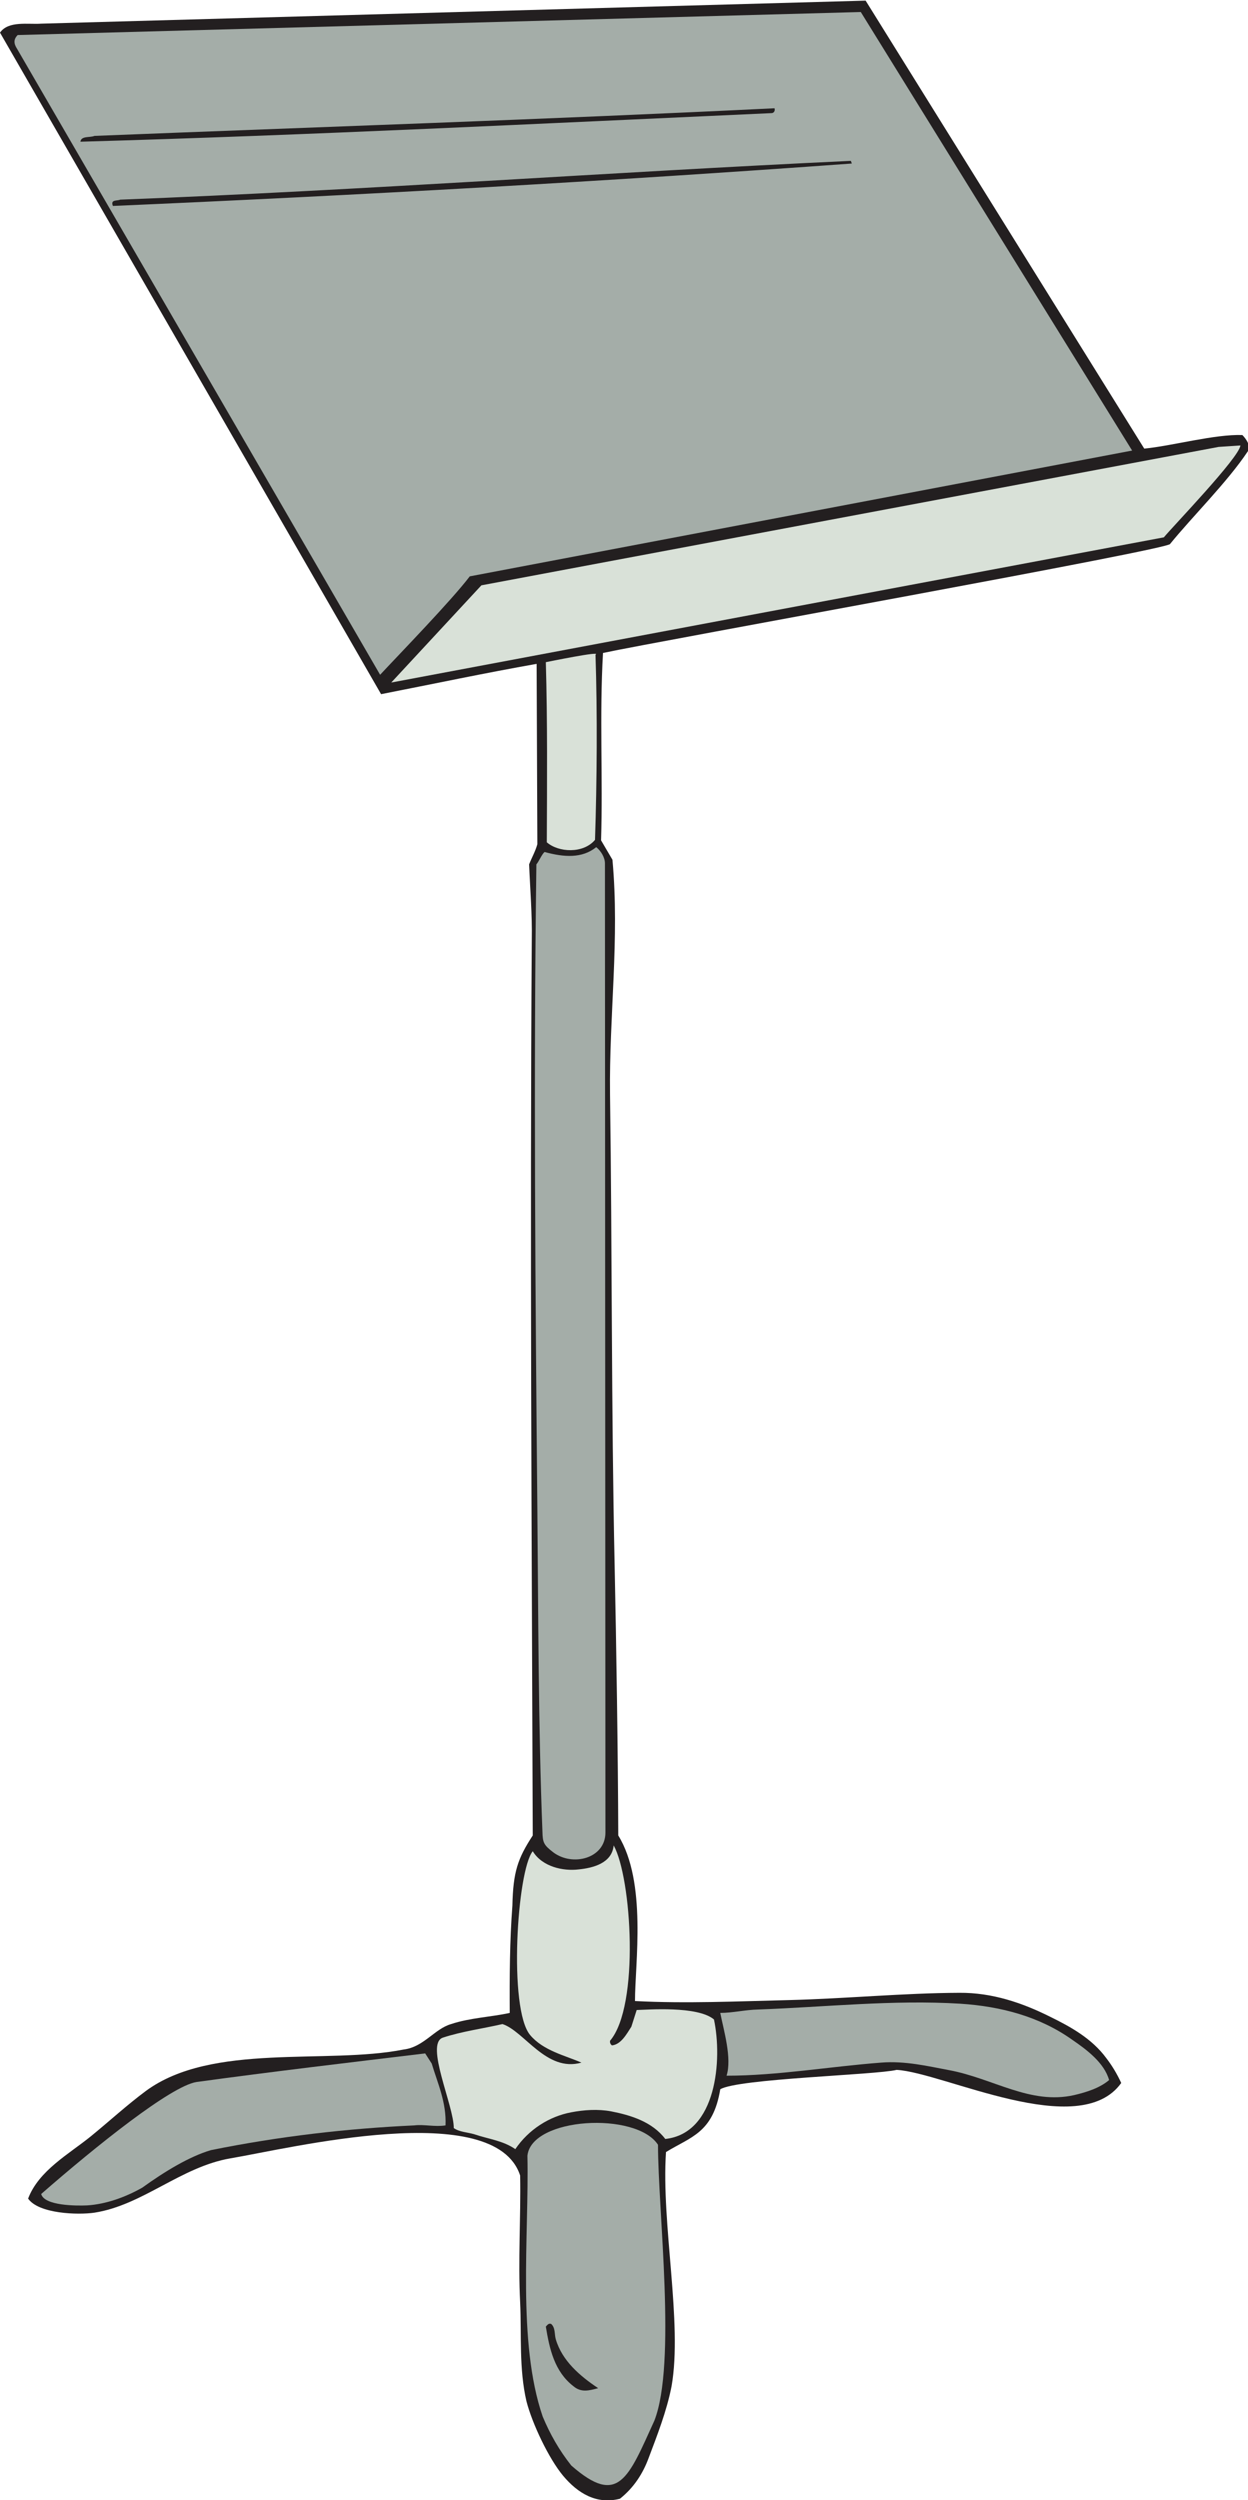
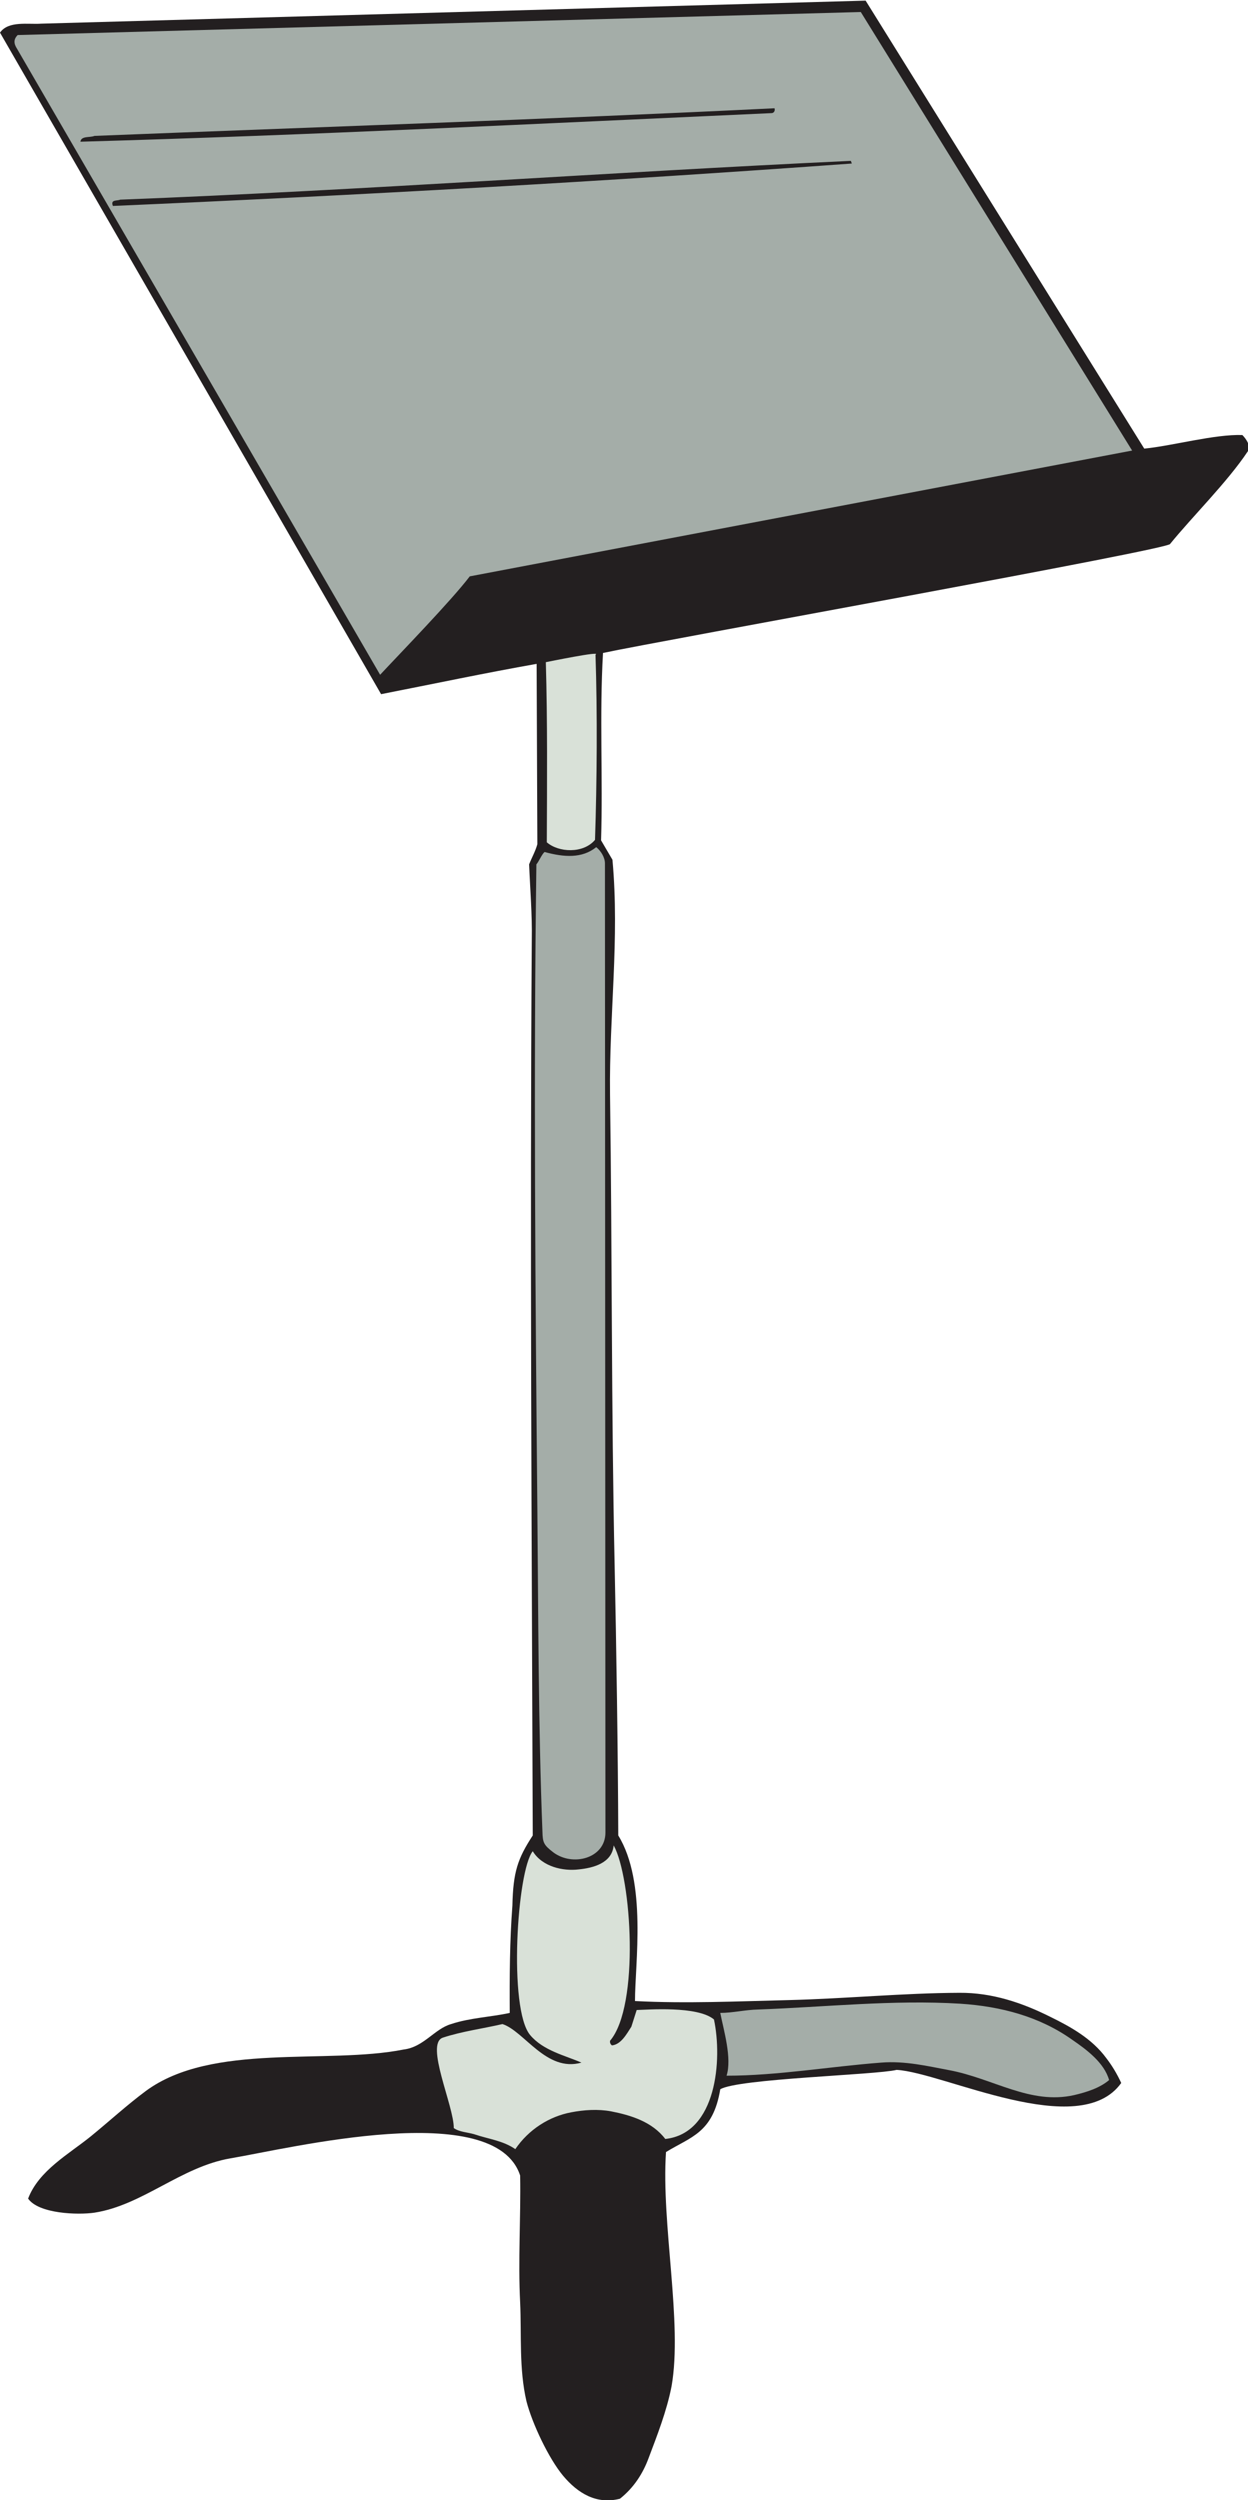
<svg xmlns="http://www.w3.org/2000/svg" viewBox="0 0 494.4 989.853" height="989.853" width="494.4" xml:space="preserve" id="svg2" version="1.1">
  <defs id="defs6" />
  <g transform="matrix(1.333,0,0,-1.333,0,989.853)" id="g10">
    <g transform="scale(0.1)" id="g12">
      <path id="path14" style="fill:#231f20;fill-opacity:1;fill-rule:evenodd;stroke:none" d="m 2572.56,7423.89 828.01,-1330.55 c 82.79,7.91 208.79,43.19 291.6,40.31 9.35,-9.35 27.34,-32.4 15.84,-48.95 -60.49,-90.73 -164.88,-193.68 -230.41,-274.32 10.08,-14.4 -1513.44,-287.29 -1685.52,-324 -10.8,-186.49 0,-370.09 -5.76,-556.57 l 33.84,-57.6 c 21.6,-236.16 -10.08,-460.79 -7.2,-696.96 6.48,-465.11 3.6,-931.68 13.68,-1398.24 5.04,-235.44 10.08,-567.35 10.8,-802.79 85.69,-138.97 49.69,-380.17 49.69,-491.77 151.91,-7.92 306.72,-0.71 458.63,2.88 168.48,4.33 339.85,20.88 505.43,21.6 97.21,0.73 186.49,-29.52 270,-71.28 60.49,-29.52 123.85,-64.79 166.33,-122.4 17.28,-22.31 32.4,-47.52 44.65,-74.16 -124.57,-174.24 -527.05,30.97 -667.44,38.89 -61.94,-15.13 -471.6,-25.93 -524.16,-57.61 -21.61,-130.31 -87.86,-141.11 -161.29,-186.48 -14.4,-213.831 49.68,-506.878 16.56,-695.511 -14.39,-74.16 -43.2,-146.887 -68.4,-213.848 C 1910.88,79.891 1884.24,37.41 1842.48,4.297 1773.36,-13.703 1717.2,20.137 1673.28,72.695 1630.8,123.816 1581.84,226.777 1564.56,293.73 c -22.32,96.485 -14.4,196.563 -18.72,293.047 -6.48,125.996 2.16,251.278 0,377.274 C 1470.96,1195.18 860.398,1044.7 684.723,1015.18 537.836,989.969 424.078,876.211 280.801,853.895 231.84,846.699 115.199,850.293 83.519,895.652 115.199,979.168 205.199,1028.13 270,1080.69 c 54.723,44.64 107.281,92.88 163.438,134.64 196.562,144.73 537.125,77.76 766.082,123.13 59.76,7.19 91.44,61.2 141.12,75.59 56.16,18.72 118.8,20.88 174.24,33.13 -0.72,106.55 0,213.84 7.92,318.95 2.16,100.08 15.84,139.68 60.48,208.09 -2.88,886.32 -8.64,1773.35 -2.88,2660.39 1.44,74.88 -5.04,151.93 -7.92,223.93 7.92,20.16 18.72,38.87 24.48,59.76 l -2.16,535.67 c -151.2,-26.63 -311.76,-60.47 -462.24,-90 L 0,7328.85 c 25.199,36 84.238,23.76 122.398,26.64 l 2450.162,68.4 v 0" />
-       <path id="path16" style="fill:#d9e1d8;fill-opacity:1;fill-rule:evenodd;stroke:none" d="m 3686.41,6102.7 c -3.62,-36 -200.88,-240.49 -227.52,-272.89 l -2296.09,-431.27 267.84,288.71 2190.96,411.13 64.81,4.32 v 0" />
      <path id="path18" style="fill:#d9e1d8;fill-opacity:1;fill-rule:evenodd;stroke:none" d="m 1769.76,5481.33 c 5.76,-173.52 4.32,-376.56 -1.44,-550.08 -35.28,-41.76 -108.72,-37.44 -143.28,-7.2 0.72,177.84 2.16,358.56 -2.88,534.96 4.32,0.72 168.48,34.56 147.6,22.32 v 0" />
      <path id="path20" style="fill:#a4ada8;fill-opacity:1;fill-rule:evenodd;stroke:none" d="m 1799.28,1982.85 c 0,-77.04 -97.92,-102.24 -155.52,-58.32 -28.08,21.6 -30.96,28.8 -31.68,61.2 -12.24,310.32 -12.24,650.17 -15.12,960.48 -5.76,636.49 -11.52,1275.84 -2.88,1912.33 7.2,7.92 16.56,30.95 24.48,36.71 57.6,-15.84 111.6,-19.43 153.36,14.4 14.4,-11.52 25.92,-30.95 25.92,-48.23 l 1.44,-2878.57 v 0" />
      <path id="path22" style="fill:#d9e1d8;fill-opacity:1;fill-rule:evenodd;stroke:none" d="m 1812.96,1364.38 c -0.72,-5.04 0.72,-10.08 5.76,-13.69 27.36,2.88 43.92,34.56 57.61,55.44 l 15.84,49.68 c 31.68,0.72 180.7,12.96 229.67,-28.08 25.19,-118.07 8.65,-338.39 -144.71,-354.96 -38.89,51.12 -102.25,70.56 -161.29,82.08 -38.88,7.2 -80.64,4.32 -118.08,-2.88 -65.52,-12.24 -126.72,-51.11 -166.32,-109.43 -36,25.19 -80.64,30.23 -120.96,43.92 -20.88,6.47 -44.64,6.47 -61.92,18.72 0.72,65.51 -86.4,250.55 -32.4,268.55 56.88,18.72 118.08,26.64 177.12,40.32 64.8,-20.88 130.32,-143.99 234.72,-114.48 -47.52,20.89 -113.76,35.28 -152.64,82.08 -64.8,77.76 -38.88,488.16 7.92,545.76 28.08,-46.07 90,-59.75 136.8,-53.99 41.76,4.31 98.64,18 103.68,71.28 53.27,-95.77 77.76,-476.65 -10.8,-580.32 v 0" />
      <path id="path24" style="fill:#a4ada8;fill-opacity:1;fill-rule:evenodd;stroke:none" d="m 3186.72,1367.25 c 43.2,-29.52 95.04,-68.39 109.43,-119.52 -28.06,-23.76 -66.95,-35.99 -103.67,-44.64 -131.03,-29.52 -240.49,49.68 -372.25,74.16 -61.91,11.52 -130.31,28.08 -201.6,22.32 -151.19,-11.52 -308.86,-38.88 -459.35,-38.88 16.56,51.85 -8.64,135.36 -18.71,186.49 36.72,0 74.86,9.35 111.6,10.07 199.43,7.2 401.03,29.53 601.91,17.28 120.96,-7.92 235.43,-38.15 332.64,-107.28 v 0" />
-       <path id="path26" style="fill:#a4ada8;fill-opacity:1;fill-rule:evenodd;stroke:none" d="m 1283.04,1296.7 c 18,-59.77 43.92,-115.21 41.04,-183.61 -31.68,-5.04 -64.08,3.61 -92.88,0 -200.88,-9.36 -401.04,-32.4 -604.083,-73.43 -64.082,-18.72 -137.515,-63.363 -204.476,-111.605 -51.121,-28.797 -108,-48.965 -163.442,-52.555 -31.679,-1.449 -127.441,-1.449 -136.801,33.836 163.442,142.554 385.2,320.394 461.524,332.634 225.355,30.96 452.878,57.6 679.678,84.96 l 19.44,-30.23 v 0" />
+       <path id="path26" style="fill:#a4ada8;fill-opacity:1;fill-rule:evenodd;stroke:none" d="m 1283.04,1296.7 l 19.44,-30.23 v 0" />
      <path id="path28" style="fill:#a4ada8;fill-opacity:1;fill-rule:evenodd;stroke:none" d="M 2558.16,7390.05 3364.55,6087.57 1396.08,5713.89 c -54.72,-72 -207.36,-228.96 -266.4,-292.32 L 50.398,7281.33 c -9.359,14.4 -10.797,27.37 2.16,40.33 l 2505.601,68.39 z m -29.53,-442.08 2.89,-7.92 c -723.6,-52.55 -1452.96,-93.59 -2196,-126 -7.922,20.16 12.96,14.41 21.597,18.72 725.043,28.09 1447.923,81.37 2171.513,115.2 z m -226.79,156.24 c 2.16,-7.2 -1.45,-13.67 -7.91,-14.4 -685.45,-30.96 -1369.453,-65.51 -2054.891,-84.96 2.16,18.01 28.078,11.53 41.762,17.28 673.199,26.64 1346.399,48.96 2021.039,82.08 v 0" />
-       <path id="path30" style="fill:#a4ada8;fill-opacity:1;fill-rule:evenodd;stroke:none" d="m 1955.53,1055.5 c 0,-197.289 55.43,-649.445 -10.8,-819.367 -77.77,-170.637 -106.57,-256.32 -246.97,-133.203 -36,45.359 -63.36,93.601 -84.96,145.449 -76.32,222.48 -40.32,537.121 -45.36,774.711 12.24,114.49 323.28,131.76 388.09,32.41 z M 1651.68,478.055 c 18.72,-64.082 72,-109.442 126,-145.438 -27.36,-7.207 -50.4,-13.683 -73.44,5.762 -56.88,43.914 -71.28,111.59 -82.08,177.121 4.32,4.313 7.92,10.797 15.84,7.918 12.96,-11.523 9.36,-30.246 13.68,-45.363 v 0" />
    </g>
  </g>
</svg>